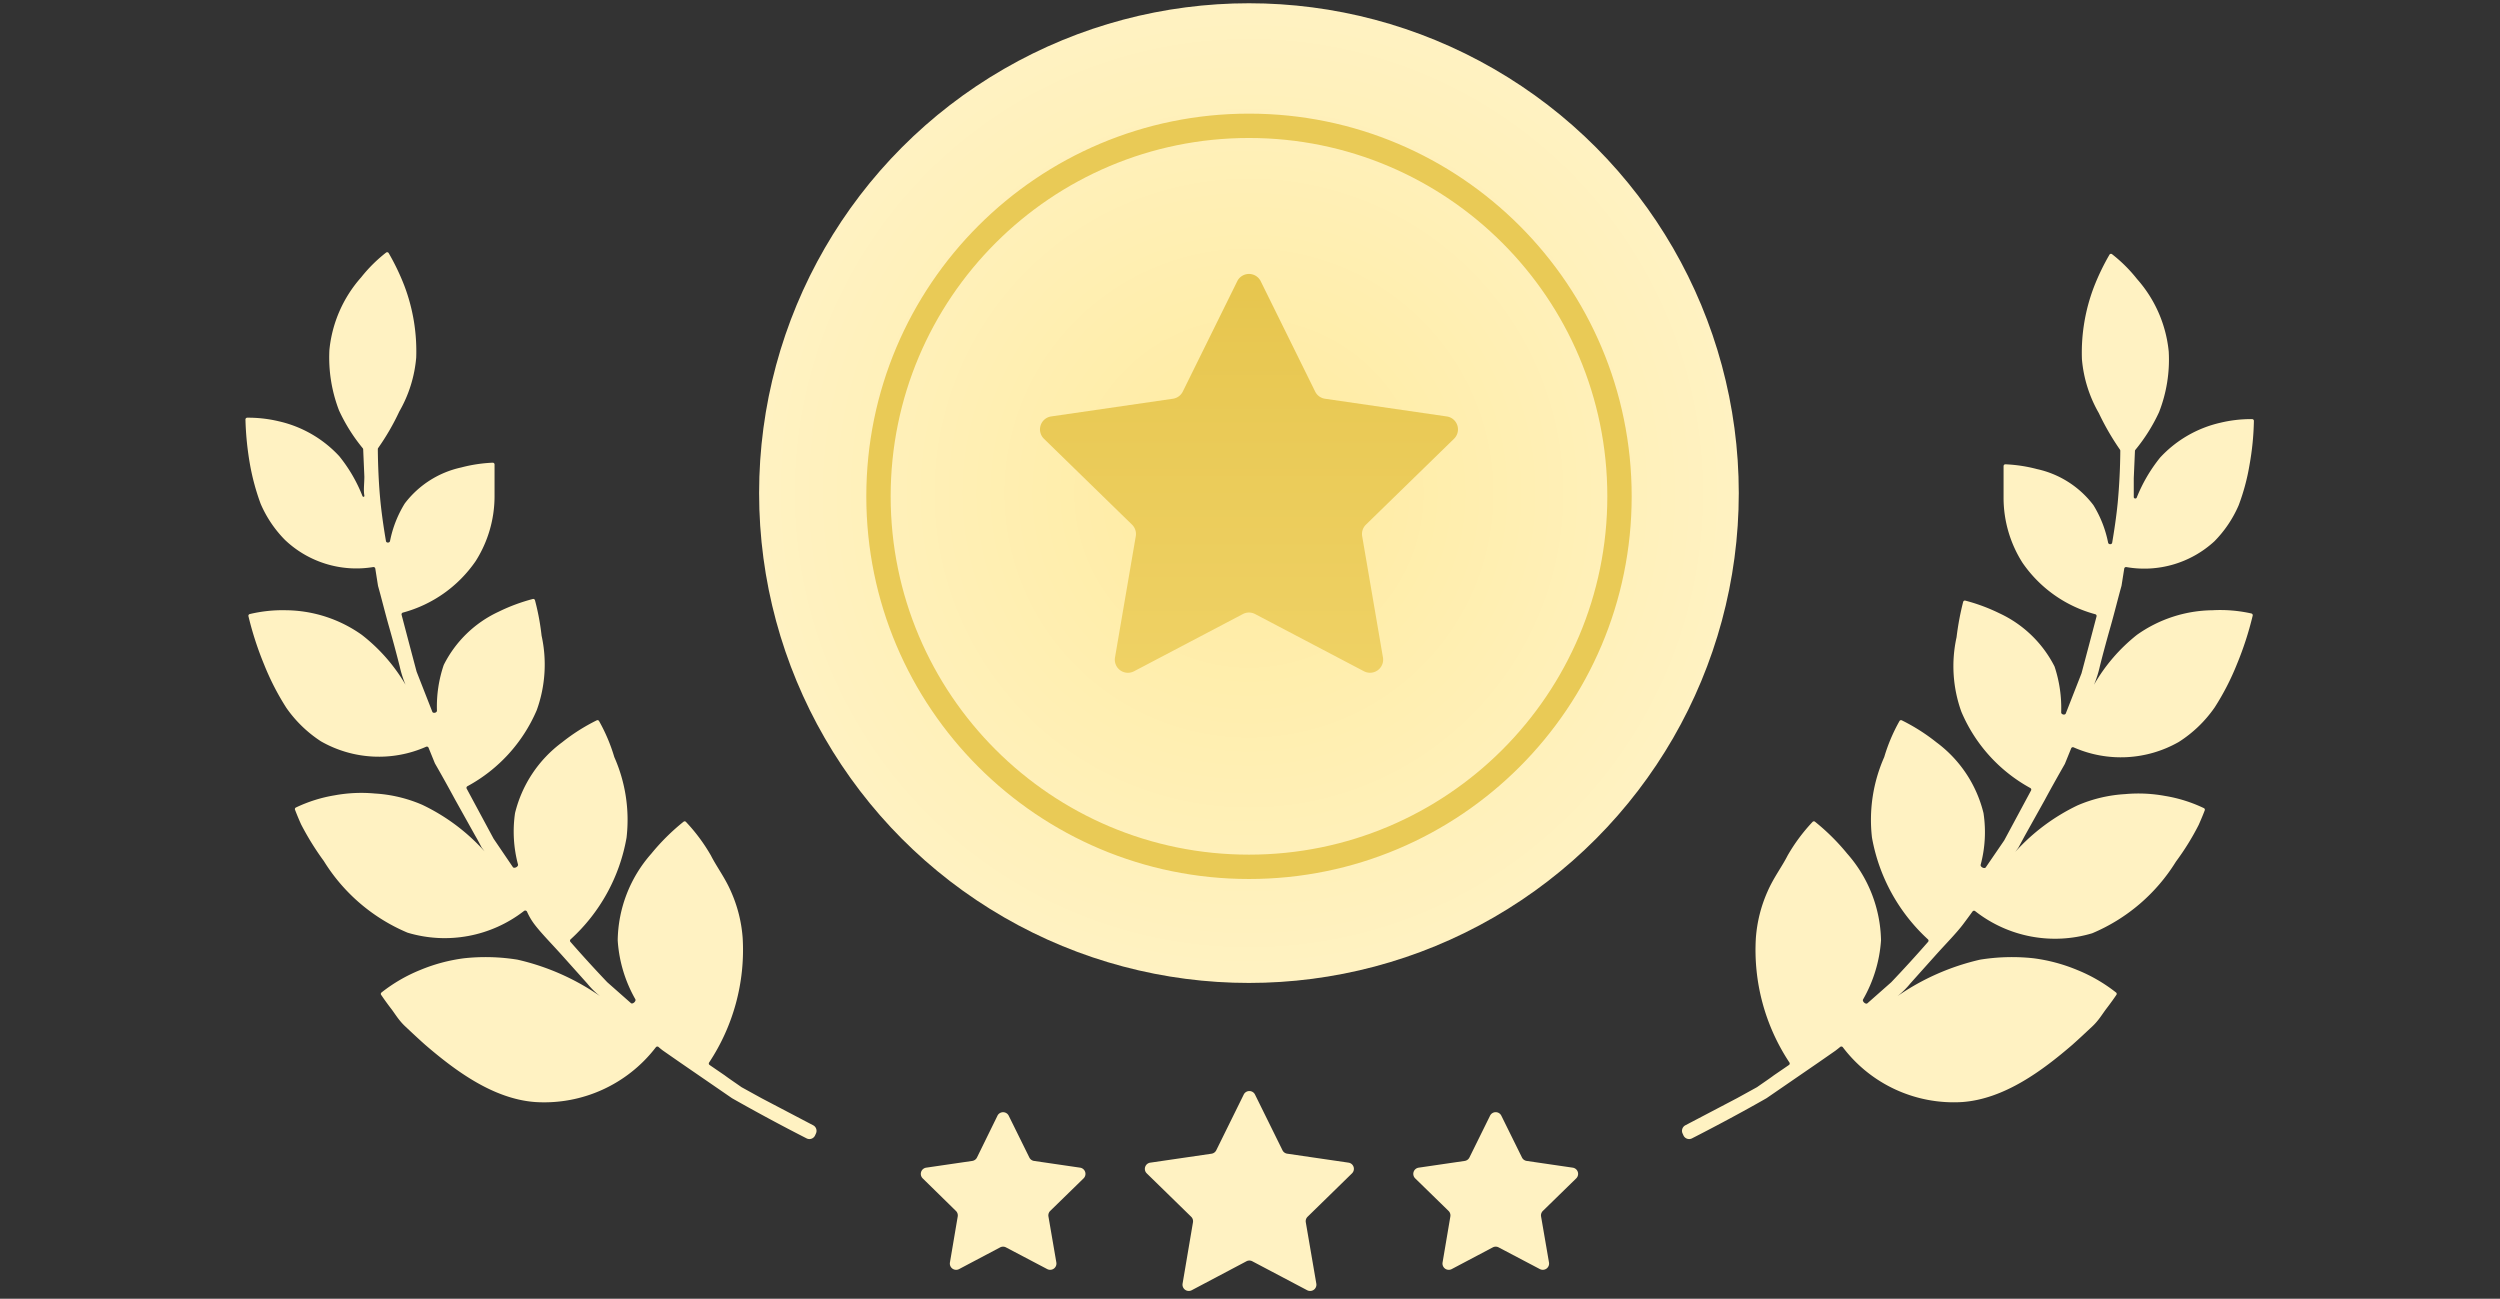
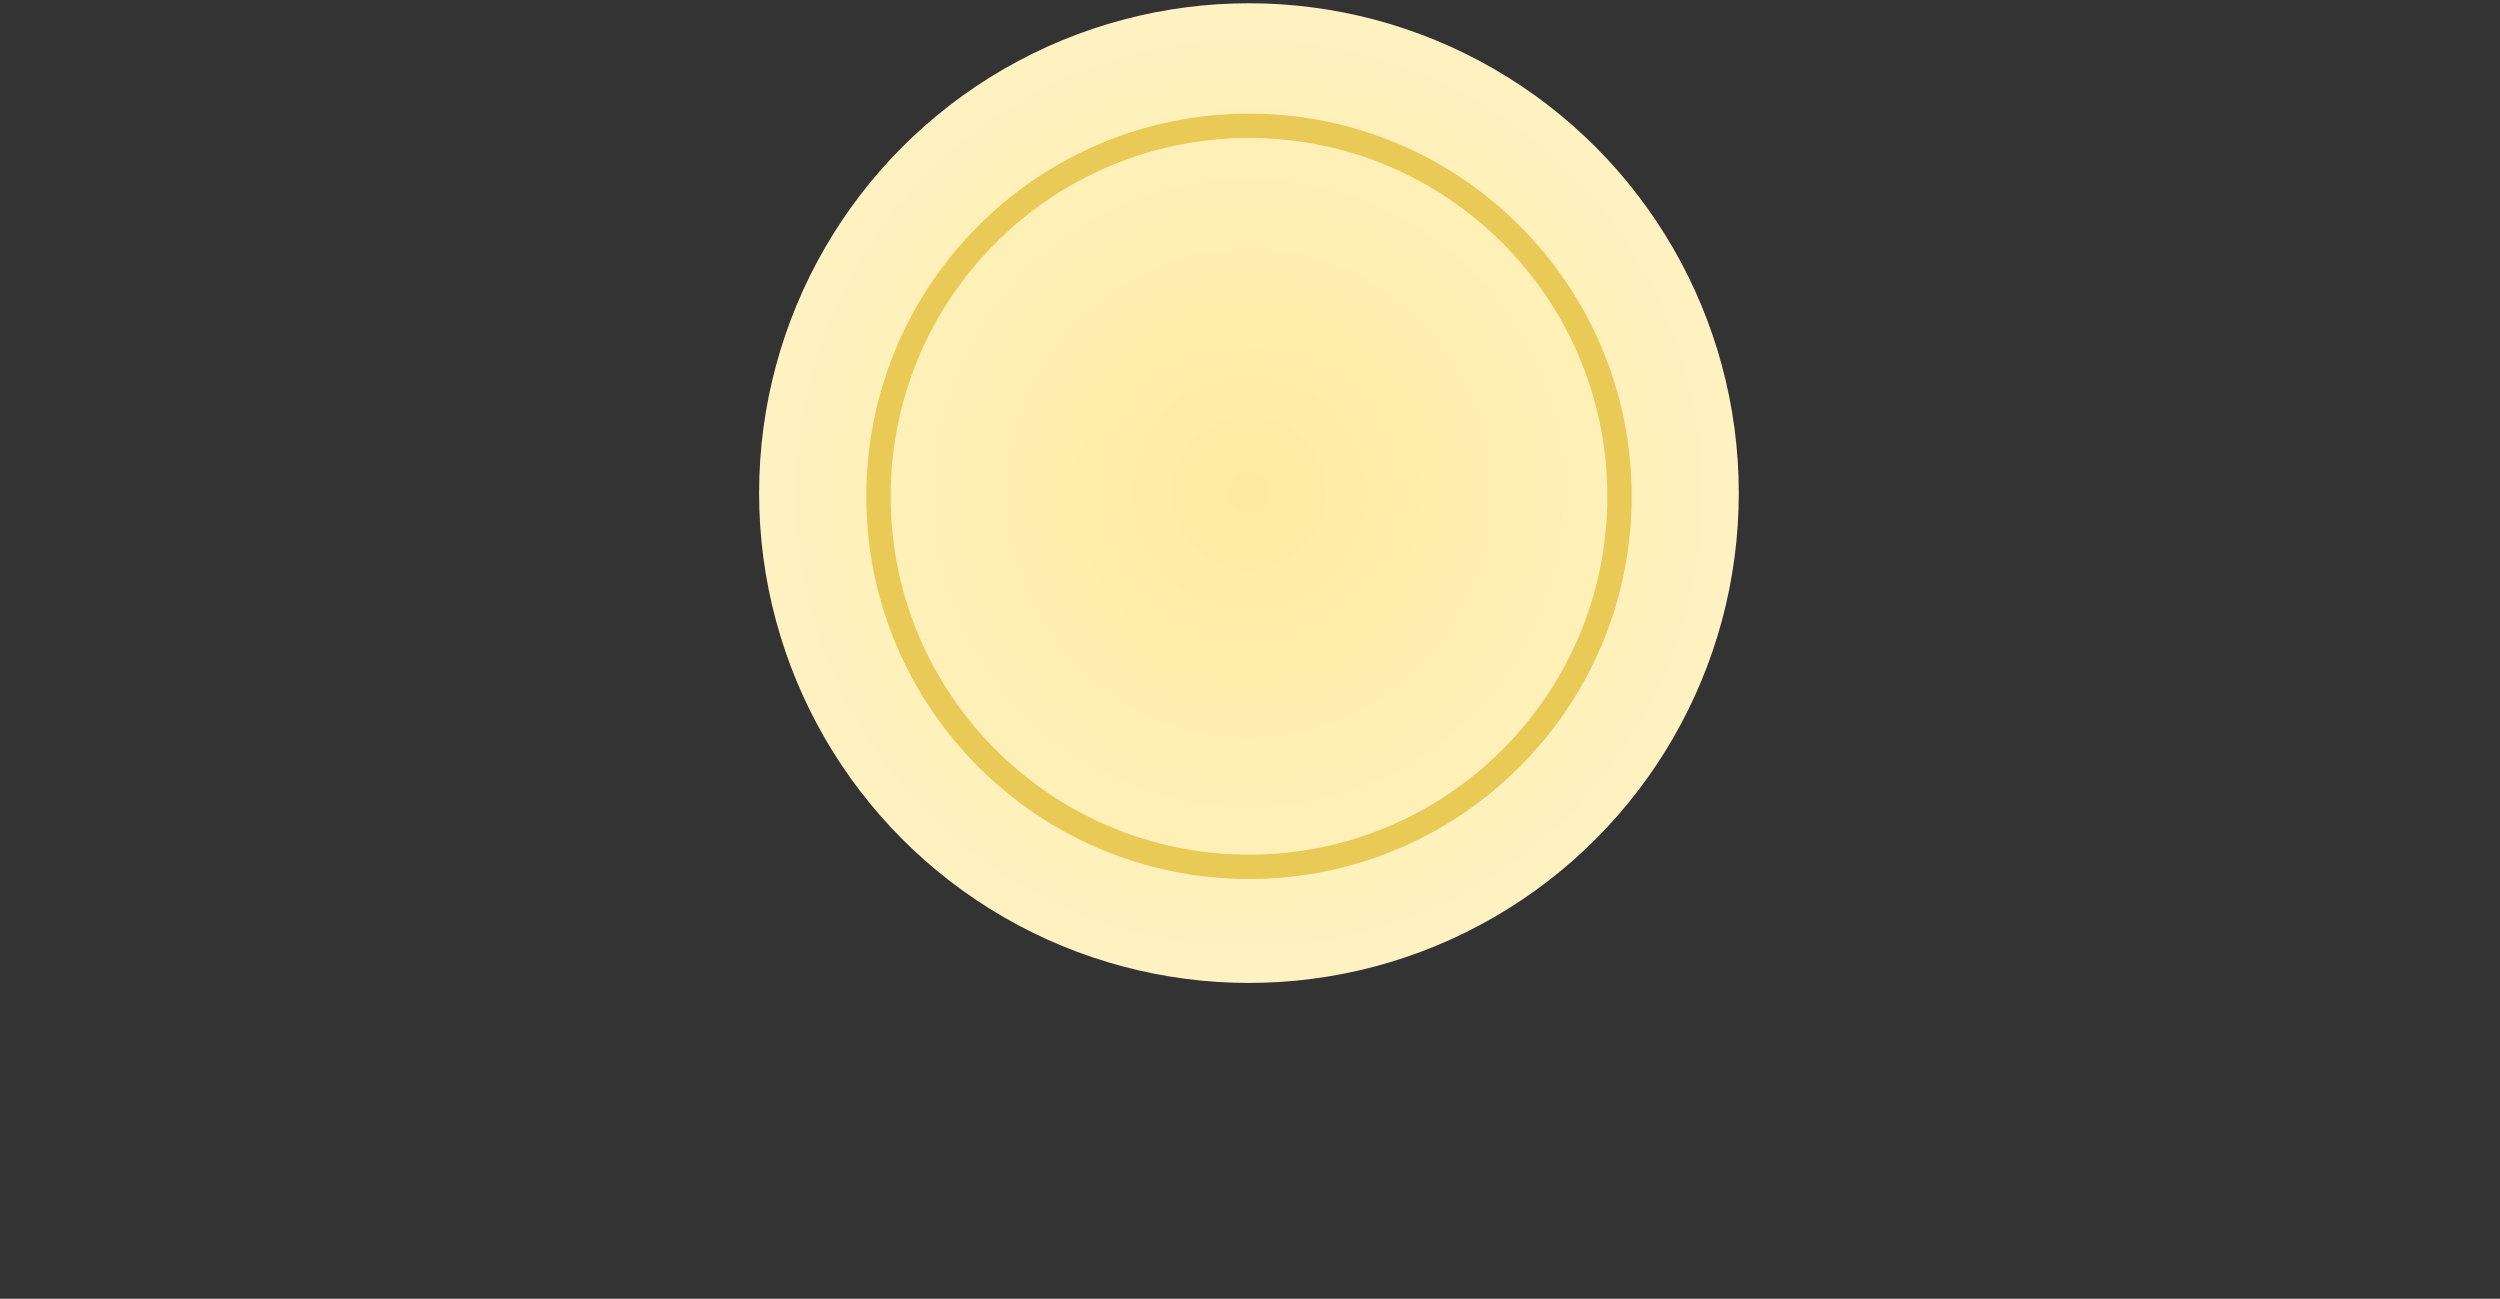
<svg xmlns="http://www.w3.org/2000/svg" width="154" height="80" viewBox="0 0 154 80" fill="none">
  <rect x="0" y="0" width="154" height="80" fill="#333333" stroke="none" />
  <circle cx="76.935" cy="30.375" fill="url(#paint0_radial_2310_30470)" r="30.174" />
  <path d="M99.761 30.573c0 12.605-10.218 22.823-22.823 22.823-12.604 0-22.823-10.218-22.823-22.823S64.334 7.75 76.938 7.75c12.605 0 22.823 10.218 22.823 22.823z" stroke="#E9CA56" stroke-width="1.5" />
-   <path d="M76.213 17.326a.807.807 0 011.448 0l3.353 6.795a.807.807 0 00.608.442l7.498 1.09a.806.806 0 01.447 1.376l-5.425 5.289a.807.807 0 00-.232.714l1.28 7.468a.807.807 0 01-1.17.85l-6.707-3.525a.807.807 0 00-.751 0l-6.707 3.526a.807.807 0 01-1.171-.851l1.28-7.468a.807.807 0 00-.231-.714l-5.426-5.29a.807.807 0 01.447-1.376l7.498-1.09a.807.807 0 00.608-.441l3.353-6.794z" fill="url(#paint1_linear_2310_30470)" />
-   <path d="M136.292 37.591a8.194 8.194 0 00-4.654 1.514 10.746 10.746 0 00-2.648 3.076 6.62 6.62 0 00.359-1.129c.173-.694.42-1.612.668-2.48.247-.87.483-1.837.668-2.482l.168-1.065a.113.113 0 01.131-.093 6.384 6.384 0 005.419-1.584 7.235 7.235 0 001.498-2.22 13.14 13.14 0 00.668-2.481c.163-.898.254-1.807.271-2.719a.11.11 0 00-.109-.111 8.074 8.074 0 00-1.957.224 7.244 7.244 0 00-3.712 2.147 9.534 9.534 0 00-1.439 2.464c-.036.091-.183.066-.183-.033v-1.166l.073-1.675a.114.114 0 01.025-.066A10.741 10.741 0 00133 25.384a8.888 8.888 0 00.594-3.722 7.891 7.891 0 00-1.956-4.478 9.034 9.034 0 00-1.535-1.525.108.108 0 00-.161.032 14.175 14.175 0 00-.952 1.976 11.346 11.346 0 00-.743 4.467 8.027 8.027 0 001.04 3.312c.372.786.808 1.54 1.304 2.254a.11.11 0 01.02.063 37.887 37.887 0 01-.161 3.216c-.091.92-.234 1.833-.34 2.452-.022.127-.226.12-.251-.006a6.984 6.984 0 00-.906-2.31 5.954 5.954 0 00-3.478-2.22 9.098 9.098 0 00-1.94-.294.11.11 0 00-.115.11v1.97a7.458 7.458 0 001.164 3.982 7.944 7.944 0 004.483 3.173.11.11 0 01.08.135 890.07 890.07 0 01-.925 3.503l-.97 2.476c-.049.124-.288.066-.283-.068a8.109 8.109 0 00-.409-2.825 7.209 7.209 0 00-3.399-3.28 11.223 11.223 0 00-2.097-.779.11.11 0 00-.134.08 17.086 17.086 0 00-.406 2.176 8.27 8.27 0 00.297 4.59 9.634 9.634 0 004.246 4.698c.054.03.075.097.046.151l-1.655 3.078-1.135 1.658c-.077.113-.349-.027-.314-.16a7.79 7.79 0 00.174-3.185 7.695 7.695 0 00-2.896-4.355 11.775 11.775 0 00-2.135-1.356.11.11 0 00-.144.044 10.626 10.626 0 00-.939 2.218 9.538 9.538 0 00-.755 4.962 11.176 11.176 0 003.446 6.266.11.11 0 01.01.155 78.259 78.259 0 01-2.268 2.487l-1.469 1.297c-.103.092-.337-.117-.268-.237a8.462 8.462 0 001.106-3.64 8.303 8.303 0 00-2.079-5.335 13.336 13.336 0 00-1.988-1.972.11.11 0 00-.149.01 10.938 10.938 0 00-1.539 2.074c-.359.707-.866 1.364-1.238 2.22a8.56 8.56 0 00-.717 2.866c-.158 2.712.568 5.4 2.067 7.662a.111.111 0 01-.03.154l-.923.632c-.297.224-.656.46-1.04.732l-1.238.682-3.178 1.667a.387.387 0 00-.173.503l.054.119c.091.2.328.285.524.185.773-.394 2.683-1.382 4.593-2.474l3.193-2.195 1.052-.732c.127-.096.225-.176.29-.23a.116.116 0 01.167.018 8.574 8.574 0 007.352 3.375c2.599-.186 4.95-1.947 6.782-3.523.446-.397.854-.782 1.238-1.141.383-.36.606-.745.829-1.043.332-.432.554-.753.65-.896a.107.107 0 00-.023-.146 9.754 9.754 0 00-2.397-1.389 10.454 10.454 0 00-2.698-.72 12.35 12.35 0 00-3.28.087 14.699 14.699 0 00-5.086 2.246c.292-.23.558-.492.792-.782l1.621-1.811c.594-.658 1.238-1.315 1.621-1.824.269-.356.484-.652.588-.797a.112.112 0 01.161-.022 7.965 7.965 0 007.209 1.365 11.144 11.144 0 005.161-4.416c.529-.712.997-1.468 1.399-2.258.193-.432.318-.752.374-.9a.108.108 0 00-.055-.136 8.87 8.87 0 00-2.386-.75 9.087 9.087 0 00-2.475-.112 8.644 8.644 0 00-2.921.694 12.378 12.378 0 00-3.837 2.866l.181-.241a.408.408 0 00.009-.014l.392-.725 1.238-2.22c.433-.807.891-1.613 1.237-2.221l.39-.96a.111.111 0 01.149-.06 7.206 7.206 0 006.478-.332 7.736 7.736 0 002.216-2.134 15.68 15.68 0 001.361-2.643c.405-.974.731-1.98.977-3.006a.11.11 0 00-.082-.132 8.741 8.741 0 00-2.392-.199zm-118.662 0a8.192 8.192 0 014.654 1.514 10.746 10.746 0 012.698 3.076 6.547 6.547 0 01-.36-1.129 82.602 82.602 0 00-.667-2.48c-.248-.87-.483-1.837-.669-2.482l-.168-1.066a.113.113 0 00-.13-.093 6.384 6.384 0 01-5.432-1.67 7.234 7.234 0 01-1.497-2.22 14.117 14.117 0 01-.669-2.481 18.655 18.655 0 01-.27-2.718.11.11 0 01.109-.112 8.08 8.08 0 011.956.224 7.25 7.25 0 013.713 2.147 9.296 9.296 0 011.426 2.447c.036.09.14.068.12-.028-.061-.323 0-.744 0-1.166l-.072-1.675a.112.112 0 00-.025-.066 10.708 10.708 0 01-1.462-2.328 9.076 9.076 0 01-.594-3.722 7.887 7.887 0 011.956-4.479 9.06 9.06 0 011.535-1.524.11.11 0 01.161.031c.368.633.686 1.295.952 1.977a11.35 11.35 0 01.743 4.466 8.017 8.017 0 01-1.04 3.313 14.741 14.741 0 01-1.304 2.253.108.108 0 00-.02.064c.001.242.014 1.729.16 3.216.092.92.235 1.833.341 2.451.022.127.226.121.251-.005a6.97 6.97 0 01.906-2.31 5.952 5.952 0 013.478-2.22 9.094 9.094 0 011.94-.294.11.11 0 01.114.11v1.97a7.457 7.457 0 01-1.163 3.982 7.946 7.946 0 01-4.483 3.172.111.111 0 00-.08.136c.108.413.512 1.953.925 3.503l.967 2.468c.049.124.29.065.286-.069-.031-.95.11-1.902.417-2.809a7.137 7.137 0 013.391-3.287c.672-.33 1.375-.59 2.098-.78a.11.11 0 01.133.079c.19.715.325 1.442.406 2.177a8.27 8.27 0 01-.297 4.59 9.631 9.631 0 01-4.27 4.687.112.112 0 00-.046.151l1.655 3.077 1.19 1.754c.077.113.351-.028.316-.16a7.897 7.897 0 01-.182-3.17 7.692 7.692 0 012.896-4.354 11.777 11.777 0 012.135-1.356.11.11 0 01.144.044c.395.701.71 1.445.939 2.218.69 1.556.95 3.27.755 4.962a11.037 11.037 0 01-3.446 6.266.11.11 0 00-.01.156 78.888 78.888 0 002.267 2.486l1.458 1.287c.103.092.34-.12.272-.24a8.376 8.376 0 01-1.086-3.628 8.224 8.224 0 012.067-5.334 13.34 13.34 0 011.988-1.972.11.11 0 01.148.01 10.91 10.91 0 011.54 2.073c.359.707.866 1.365 1.237 2.221a8.55 8.55 0 01.718 2.866c.157 2.712-.569 5.4-2.067 7.662a.112.112 0 00.03.154l.923.632c.297.223.656.46 1.04.732l1.237.682 3.179 1.667a.387.387 0 01.173.502l-.054.12a.383.383 0 01-.524.185 117.452 117.452 0 01-4.593-2.474L41.9 65.454l-1.052-.731a3.775 3.775 0 01-.279-.226.115.115 0 00-.168.015 8.665 8.665 0 01-7.424 3.374c-2.6-.186-4.95-1.948-6.782-3.523-.446-.397-.854-.782-1.238-1.142-.384-.36-.606-.744-.83-1.042a17.835 17.835 0 01-.65-.897.108.108 0 01.024-.145 9.755 9.755 0 012.397-1.39c.863-.359 1.77-.6 2.698-.719a12.347 12.347 0 013.28.087 14.598 14.598 0 015.086 2.246 4.954 4.954 0 01-.792-.782l-1.621-1.811c-.594-.658-1.238-1.315-1.622-1.824a3.883 3.883 0 01-.46-.78.123.123 0 00-.186-.05 7.961 7.961 0 01-7.175 1.339 11.146 11.146 0 01-5.161-4.417 17.07 17.07 0 01-1.399-2.258 16.551 16.551 0 01-.374-.9.108.108 0 01.055-.135 8.869 8.869 0 012.386-.751 9.088 9.088 0 012.475-.112 8.645 8.645 0 012.921.695 12.218 12.218 0 013.837 2.866l-.18-.24a13.223 13.223 0 00-.402-.74l-1.238-2.22a96.725 96.725 0 00-1.237-2.221l-.39-.96a.113.113 0 00-.15-.06 7.201 7.201 0 01-6.477-.333 7.728 7.728 0 01-2.13-2.06 15.774 15.774 0 01-1.36-2.642 19.98 19.98 0 01-.978-3.007.11.11 0 01.081-.132 8.745 8.745 0 012.245-.235zm58.984 29.833a.387.387 0 01.694 0L79 70.854a.387.387 0 00.291.213l3.777.552a.387.387 0 01.215.66l-2.736 2.673a.388.388 0 00-.11.342l.648 3.777a.387.387 0 01-.562.408l-3.38-1.784a.387.387 0 00-.362 0l-3.371 1.783a.387.387 0 01-.563-.406l.64-3.778a.387.387 0 00-.111-.342L70.64 72.28a.387.387 0 01.214-.66l3.777-.552a.387.387 0 00.291-.212l1.692-3.431zM61.442 68.73a.387.387 0 01.695-.002l1.27 2.573a.387.387 0 00.29.212l2.837.415a.387.387 0 01.214.66l-2.054 2.004a.387.387 0 00-.11.343l.487 2.833a.387.387 0 01-.562.408l-2.54-1.337a.387.387 0 00-.36 0l-2.53 1.337a.387.387 0 01-.563-.407l.48-2.836a.387.387 0 00-.112-.34l-2.045-2.005a.387.387 0 01.215-.66l2.837-.415a.387.387 0 00.292-.213l1.26-2.57zm30.346-.004a.387.387 0 01.694 0l1.271 2.575a.387.387 0 00.291.212l2.836.415a.387.387 0 01.215.66l-2.054 2.004a.387.387 0 00-.111.343l.488 2.833a.387.387 0 01-.562.408l-2.54-1.337a.387.387 0 00-.361 0l-2.53 1.337a.387.387 0 01-.563-.407l.48-2.835a.387.387 0 00-.112-.342l-2.054-2.004a.387.387 0 01.214-.66l2.836-.415a.387.387 0 00.291-.212l1.271-2.575z" fill="#FFF2C2" />
  <defs>
    <radialGradient id="paint0_radial_2310_30470" cx="0" cy="0" r="1" gradientUnits="userSpaceOnUse" gradientTransform="matrix(0 30.174 -30.174 0 76.935 30.375)">
      <stop stop-color="#FFEB9F" />
      <stop offset="1" stop-color="#FFF2C2" />
    </radialGradient>
    <linearGradient id="paint1_linear_2310_30470" x1="76.937" y1="15.86" x2="76.937" y2="44.883" gradientUnits="userSpaceOnUse">
      <stop stop-color="#F5D664" />
      <stop offset="0" stop-color="#E6C54D" />
      <stop offset="1" stop-color="#F0D368" />
    </linearGradient>
  </defs>
</svg>